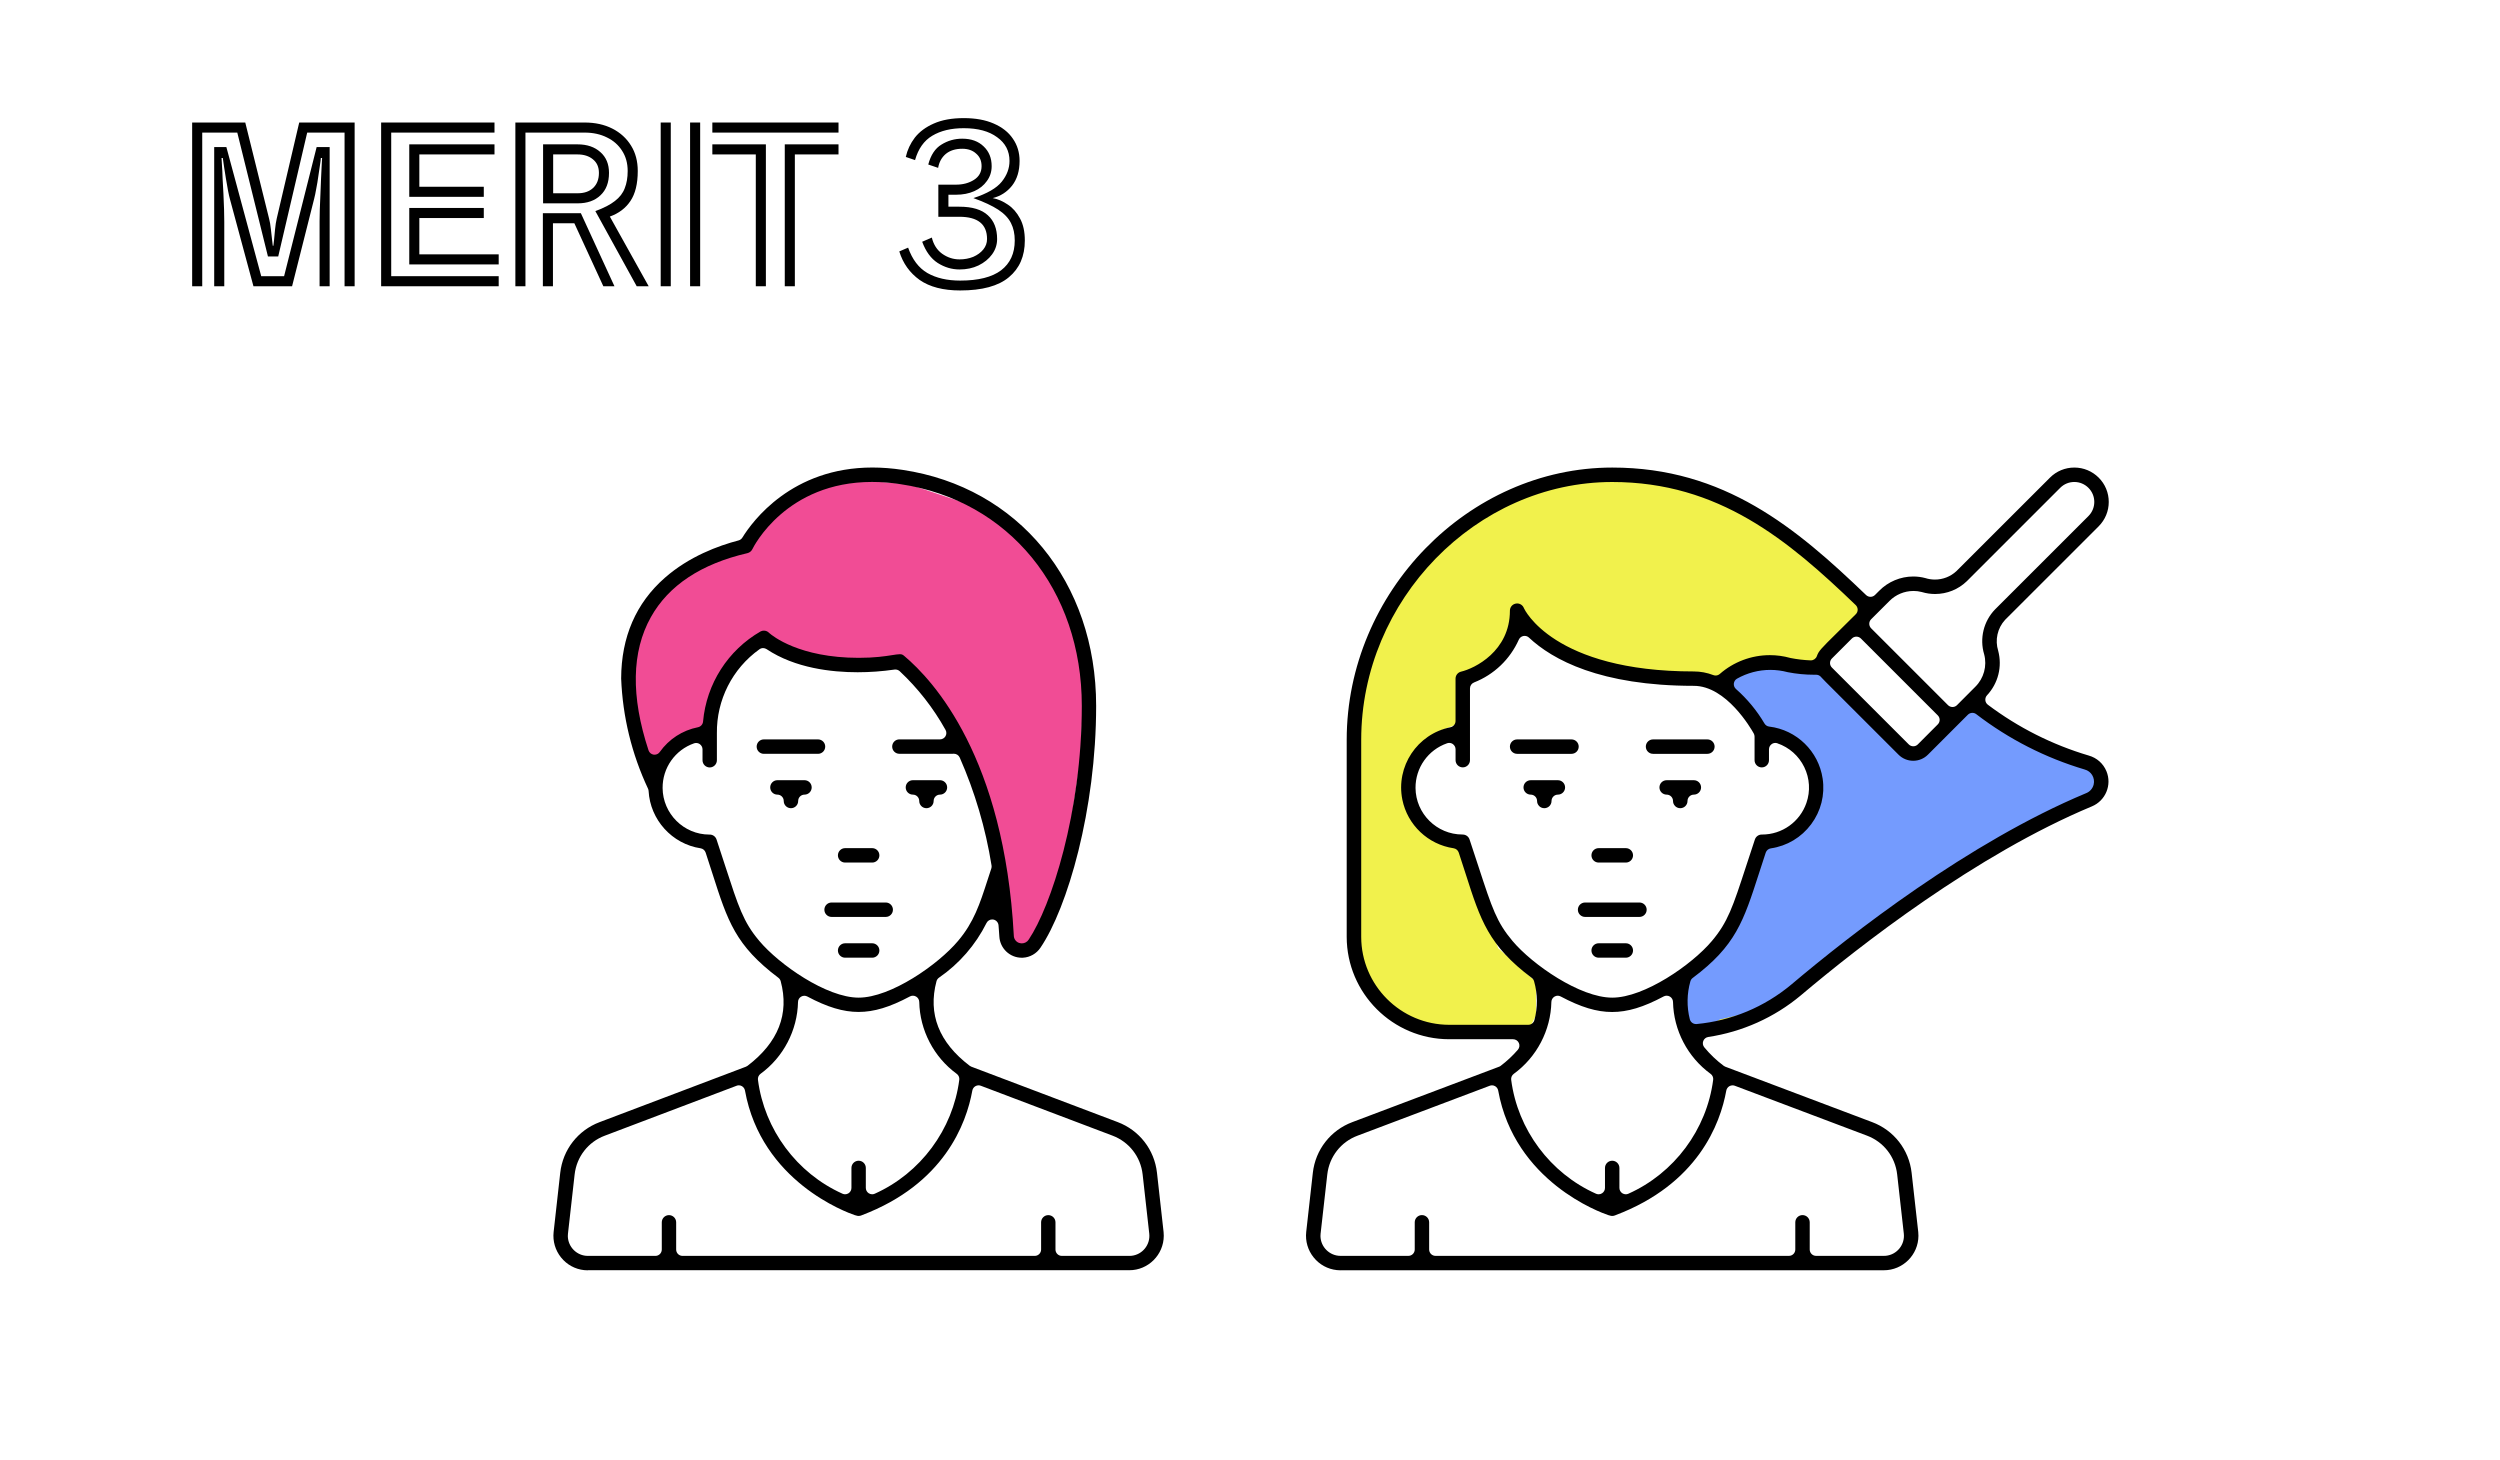
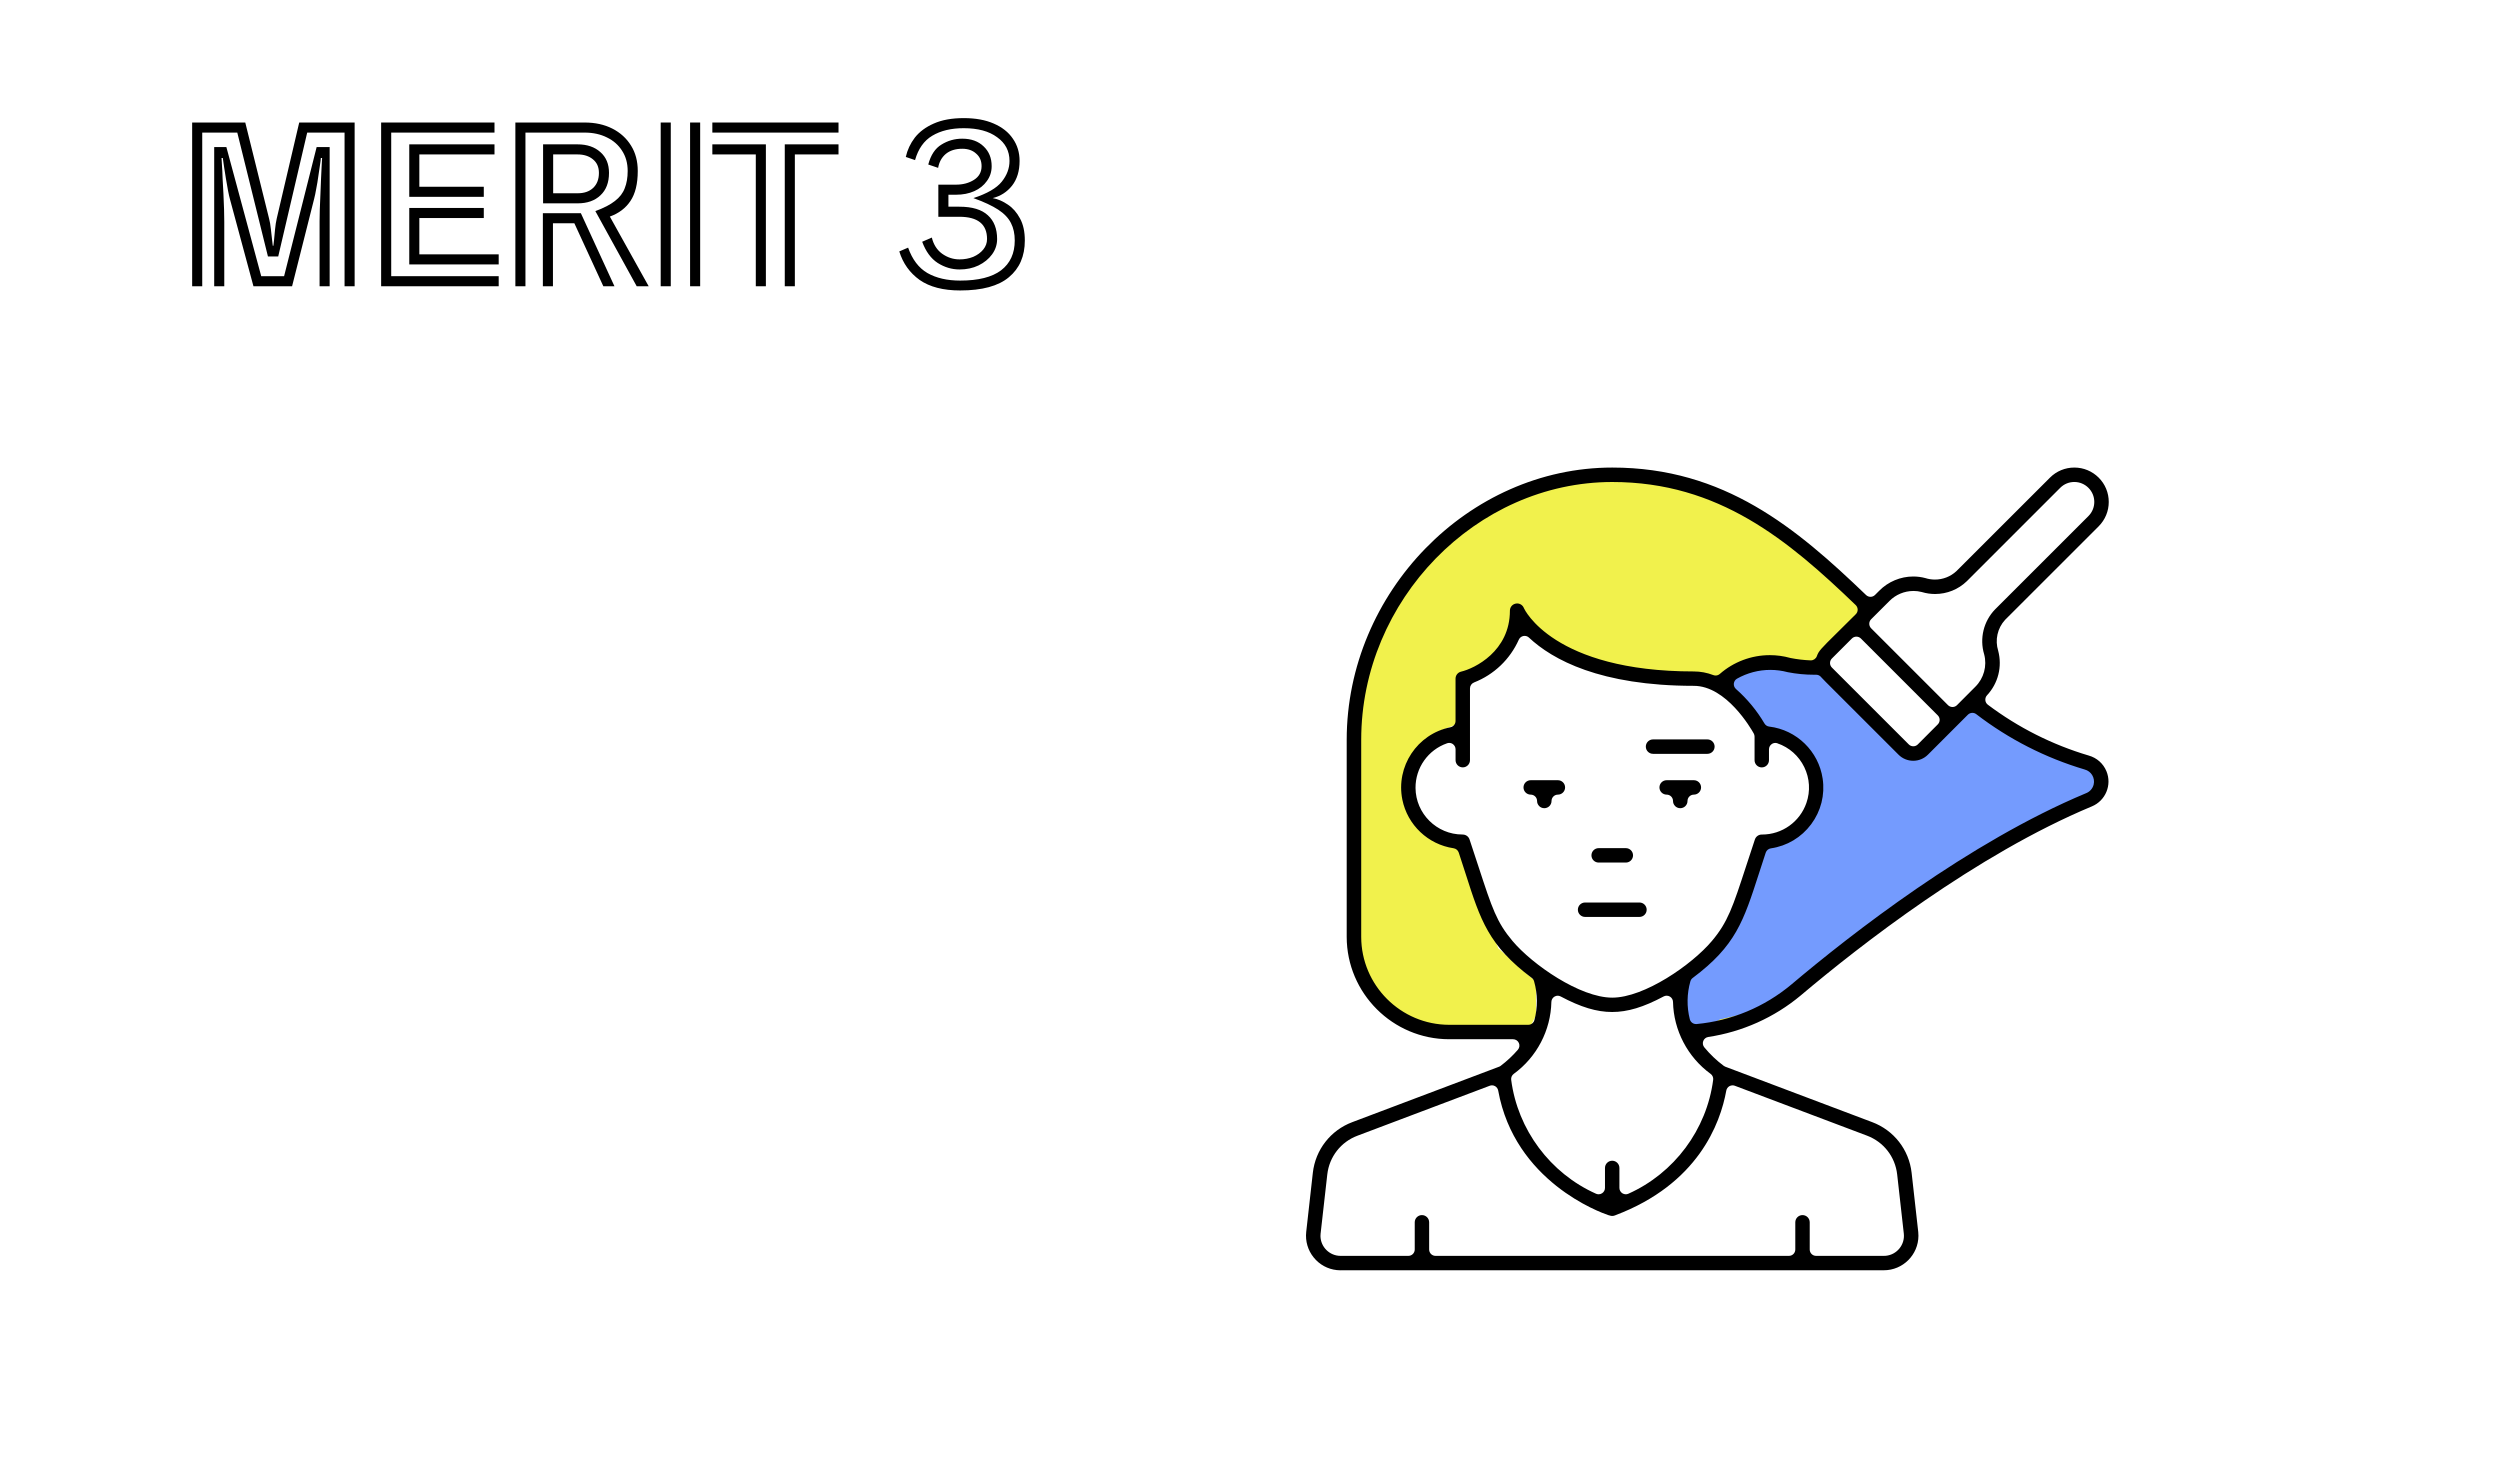
<svg xmlns="http://www.w3.org/2000/svg" width="262" height="153" viewBox="0 0 262 153" fill="none">
  <path d="M0 0H262V153H0V0Z" fill="white" />
-   <path d="M85 56H93V62H85V56Z" fill="white" />
  <path d="M175 62H183V68H175V62Z" fill="white" />
  <path d="M190 62H198V68H190V62Z" fill="white" />
  <path d="M68 56H76V62H68V56Z" fill="white" />
  <g clip-path="url(#clip0_410_179)">
    <path d="M166.117 96.094C165.699 96.094 165.361 95.756 165.361 95.338C165.361 94.921 165.699 94.583 166.117 94.583H171.815C172.233 94.583 172.571 94.921 172.571 95.338C172.571 95.756 172.233 96.094 171.815 96.094H166.117Z" fill="black" />
-     <path d="M167.539 100.366C167.122 100.366 166.784 100.028 166.784 99.611C166.784 99.193 167.122 98.855 167.539 98.855H170.387C170.804 98.855 171.142 99.193 171.142 99.611C171.142 100.028 170.804 100.366 170.387 100.366H167.539Z" fill="black" />
    <path d="M161.841 84.699C161.423 84.699 161.085 84.361 161.085 83.944C161.085 83.574 160.786 83.277 160.419 83.277C160.001 83.277 159.663 82.939 159.663 82.522C159.663 82.104 160.001 81.766 160.419 81.766H163.266C163.684 81.766 164.022 82.104 164.022 82.522C164.022 82.939 163.684 83.277 163.266 83.277C162.897 83.277 162.6 83.577 162.6 83.944C162.6 84.361 162.262 84.699 161.844 84.699H161.841Z" fill="black" />
    <path d="M176.088 84.699C175.67 84.699 175.332 84.361 175.332 83.944C175.332 83.574 175.033 83.277 174.666 83.277C174.248 83.277 173.91 82.939 173.91 82.522C173.91 82.104 174.248 81.766 174.666 81.766H177.517C177.934 81.766 178.272 82.104 178.272 82.522C178.272 82.939 177.934 83.277 177.517 83.277C177.147 83.277 176.85 83.577 176.85 83.944C176.85 84.361 176.512 84.699 176.094 84.699H176.088Z" fill="black" />
    <path d="M167.539 90.397C167.122 90.397 166.784 90.059 166.784 89.641C166.784 89.223 167.122 88.885 167.539 88.885H170.387C170.804 88.885 171.142 89.223 171.142 89.641C171.142 90.059 170.804 90.397 170.387 90.397H167.539Z" fill="black" />
-     <path d="M158.994 79.002C158.576 79.002 158.238 78.664 158.238 78.246C158.238 77.828 158.576 77.49 158.994 77.49H164.692C165.11 77.49 165.448 77.828 165.448 78.246C165.448 78.664 165.11 79.002 164.692 79.002H158.994Z" fill="black" />
    <path d="M173.237 79.002C172.82 79.002 172.482 78.664 172.482 78.246C172.482 77.828 172.82 77.49 173.237 77.49H178.935C179.353 77.49 179.691 77.828 179.691 78.246C179.691 78.664 179.353 79.002 178.935 79.002H173.237Z" fill="black" />
    <path d="M153.96 108.153H160.094L160.97 106.401V102.895L157.027 99.39L155.274 95.008L153.083 88.874L150.892 87.559L148.263 85.806L147.387 80.548L150.892 76.605L153.083 75.728V70.909L157.027 68.718C158.049 67.403 160.094 64.95 160.094 65.65C160.094 66.352 163.015 67.841 164.476 68.28L169.296 70.032L176.306 70.909H181.126L184.632 76.605L186.384 77.919H188.137L189.452 80.11L190.328 83.616L188.137 87.559L184.632 88.874L182.003 96.761L177.183 102.895L176.306 104.21L177.183 108.153H179.374L183.755 106.401L189.013 102.895L193.395 99.39L203.035 91.941L216.18 84.492L219.247 82.301V80.548L216.18 79.234L211.798 77.919L206.54 74.414H205.226L203.911 76.605C202.889 77.335 200.669 78.883 199.968 79.234C199.267 79.584 198.507 78.504 198.215 77.919L191.204 70.909V68.718L193.395 65.65L195.586 63.46L193.395 62.145L186.384 55.573L181.126 52.505L175.43 50.753L170.61 49.876L164.476 50.753L159.656 51.629L153.96 54.696L150.016 58.64L147.387 61.269L143.444 68.718L142.129 74.414V97.637V101.142L143.444 104.21L146.511 106.401L150.016 108.153H153.96Z" fill="#EDED20" fill-opacity="0.8" />
    <path d="M176.306 106.401L177.183 108.591L180.25 106.839L185.946 105.524L192.957 100.266L199.968 94.57L213.551 85.806L217.933 83.616L219.685 82.739V81.425L219.247 80.11L215.742 79.234L211.36 77.043L206.978 74.414L205.664 74.852L203.035 77.043L199.968 79.234L197.339 77.043L192.957 72.661L190.328 70.032H189.452H185.946H182.441L181.126 72.223L182.441 74.414L185.07 77.043L188.137 77.919L189.452 80.548L190.328 82.739L189.452 85.806L187.261 87.559L184.632 87.997L183.755 91.064L181.126 97.199L178.497 100.266L176.306 102.895V106.401Z" fill="#749BFE" />
    <path d="M140.503 133.129C140.362 133.129 140.232 133.123 140.104 133.107C139.141 133.005 138.28 132.533 137.671 131.777C137.065 131.025 136.788 130.081 136.89 129.118L137.585 122.911C137.856 120.491 139.444 118.453 141.724 117.599L157.109 111.79C157.17 111.768 157.224 111.736 157.275 111.697C157.929 111.203 158.534 110.636 159.073 110.014C159.245 109.816 159.284 109.536 159.175 109.3C159.067 109.061 158.828 108.911 158.566 108.911H151.864C145.955 108.905 141.14 104.09 141.134 98.182V77.529C141.144 62.069 153.882 49 168.964 49C180.699 49 188.243 55.322 195.567 62.362C195.698 62.486 195.864 62.547 196.03 62.547C196.195 62.547 196.371 62.483 196.501 62.352L196.945 61.909C197.882 60.959 199.177 60.417 200.506 60.417C200.931 60.417 201.355 60.471 201.766 60.58C202.094 60.685 202.436 60.739 202.78 60.739C203.615 60.739 204.416 60.427 205.028 59.859C205.034 59.853 205.041 59.846 205.047 59.84L214.839 50.055C215.522 49.373 216.427 49 217.39 49C218.353 49 219.259 49.376 219.941 50.055C220.624 50.738 220.997 51.643 220.997 52.606C220.997 53.569 220.62 54.474 219.941 55.157L210.152 64.941C210.152 64.941 210.139 64.954 210.133 64.96C209.329 65.834 209.055 67.078 209.412 68.209C209.846 69.871 209.409 71.611 208.239 72.867C208.111 73.004 208.048 73.193 208.064 73.381C208.079 73.569 208.175 73.741 208.328 73.856C211.517 76.253 215.072 78.045 218.895 79.18C219.747 79.419 220.419 80.016 220.754 80.822C221.351 82.26 220.665 83.915 219.224 84.511C207.12 89.561 194.907 99.097 188.705 104.333C185.941 106.638 182.589 108.139 179.025 108.675C178.785 108.71 178.588 108.873 178.502 109.096C178.416 109.319 178.457 109.574 178.61 109.759C179.21 110.486 179.895 111.14 180.648 111.701C180.699 111.739 180.753 111.768 180.81 111.79L196.195 117.596C198.478 118.45 200.066 120.488 200.337 122.907L201.033 129.118C201.045 129.249 201.055 129.383 201.052 129.514C201.045 131.503 199.422 133.123 197.433 133.123H140.503V133.129ZM156.363 113.744C156.283 113.744 156.203 113.757 156.127 113.786L142.272 119.018C140.525 119.668 139.31 121.227 139.1 123.08L138.398 129.294C138.389 129.38 138.385 129.463 138.385 129.542C138.401 130.684 139.342 131.615 140.487 131.615H147.597C147.967 131.615 148.264 131.315 148.264 130.948V128.098C148.264 127.68 148.602 127.342 149.019 127.342C149.437 127.342 149.775 127.68 149.775 128.098V130.948C149.775 131.318 150.075 131.615 150.442 131.615H187.481C187.851 131.615 188.147 131.315 188.147 130.948V128.098C188.147 127.68 188.485 127.342 188.903 127.342C189.321 127.342 189.659 127.68 189.659 128.098V130.948C189.659 131.318 189.958 131.615 190.325 131.615H197.42C197.503 131.615 197.576 131.611 197.646 131.605C198.801 131.487 199.639 130.451 199.521 129.3L198.823 123.08C198.616 121.227 197.404 119.671 195.66 119.015L181.808 113.786C181.732 113.757 181.652 113.744 181.572 113.744C181.458 113.744 181.346 113.773 181.244 113.83C181.072 113.929 180.951 114.098 180.915 114.293C180.287 117.768 177.944 124.087 169.29 127.358C169.28 127.361 169.271 127.365 169.261 127.371C169.165 127.412 169.063 127.432 168.961 127.432C168.872 127.432 168.783 127.416 168.697 127.384C168.652 127.368 168.607 127.355 168.563 127.349C167.699 127.062 158.735 123.822 157.01 114.29C156.975 114.095 156.854 113.926 156.682 113.827C156.58 113.77 156.468 113.741 156.353 113.741L156.363 113.744ZM163.254 104.348C163.136 104.348 163.021 104.38 162.916 104.441C162.715 104.559 162.59 104.773 162.584 105.002C162.523 107.974 161.05 110.792 158.643 112.539C158.445 112.683 158.343 112.922 158.372 113.164C159.048 118.383 162.456 122.958 167.265 125.104C167.351 125.142 167.443 125.162 167.536 125.162C167.663 125.162 167.791 125.126 167.899 125.053C168.091 124.929 168.202 124.718 168.202 124.492V122.4C168.202 121.983 168.54 121.645 168.958 121.645C169.376 121.645 169.714 121.983 169.714 122.4V124.492C169.714 124.718 169.829 124.929 170.017 125.053C170.125 125.123 170.253 125.162 170.38 125.162C170.473 125.162 170.565 125.142 170.651 125.104C175.46 122.958 178.865 118.383 179.541 113.164C179.573 112.922 179.468 112.683 179.27 112.539C176.866 110.792 175.393 107.974 175.332 105.002C175.326 104.769 175.201 104.556 175.004 104.441C174.898 104.38 174.784 104.348 174.666 104.348C174.557 104.348 174.449 104.374 174.35 104.428C172.236 105.557 170.571 106.057 168.952 106.057C167.332 106.057 165.671 105.554 163.556 104.428C163.458 104.377 163.349 104.348 163.241 104.348H163.254ZM168.964 50.514C154.705 50.514 142.655 62.888 142.655 77.532V98.186C142.661 103.261 146.794 107.393 151.87 107.4H160.161C160.464 107.4 160.728 107.196 160.805 106.905C161.162 105.57 161.149 104.164 160.77 102.834C160.728 102.694 160.645 102.569 160.527 102.483C156.006 99.097 155.151 96.432 153.602 91.586C153.375 90.875 153.139 90.141 152.875 89.348C152.795 89.109 152.588 88.936 152.339 88.898C149.66 88.503 147.502 86.456 146.966 83.803C146.265 80.325 148.522 76.92 152.004 76.218C152.317 76.154 152.54 75.88 152.54 75.565V71.123C152.54 70.776 152.776 70.473 153.114 70.39C154.533 70.059 158.238 68.257 158.238 64.001C158.238 63.688 158.426 63.411 158.716 63.296C158.805 63.261 158.901 63.242 158.997 63.242C159.309 63.242 159.583 63.43 159.701 63.72C159.701 63.727 159.708 63.733 159.708 63.739C159.736 63.806 162.747 70.368 177.516 70.368C178.215 70.368 178.9 70.499 179.557 70.75C179.634 70.779 179.717 70.795 179.796 70.795C179.956 70.795 180.112 70.738 180.236 70.629C181.687 69.36 183.549 68.659 185.478 68.659C186.193 68.659 186.907 68.755 187.596 68.946C187.612 68.949 187.628 68.955 187.643 68.959C188.339 69.096 189.046 69.179 189.751 69.207C189.761 69.207 189.77 69.207 189.777 69.207C190.06 69.207 190.312 69.029 190.408 68.761C190.596 68.232 190.791 68.024 192.532 66.309C193.045 65.802 193.686 65.171 194.489 64.368C194.617 64.24 194.687 64.068 194.684 63.889C194.681 63.711 194.607 63.538 194.48 63.414C187.411 56.617 180.141 50.514 168.964 50.514ZM185.526 70.205C184.308 70.205 183.103 70.524 182.041 71.123C181.853 71.229 181.729 71.42 181.706 71.637C181.684 71.85 181.767 72.064 181.929 72.207C183.112 73.25 184.117 74.465 184.917 75.823C185.022 76.001 185.207 76.123 185.411 76.145C188.288 76.489 190.59 78.734 191.014 81.6C191.266 83.303 190.838 84.999 189.812 86.379C188.785 87.76 187.283 88.659 185.584 88.908C185.335 88.946 185.128 89.118 185.048 89.357C184.796 90.113 184.57 90.817 184.356 91.484C182.717 96.569 181.894 99.123 177.395 102.49C177.277 102.576 177.194 102.7 177.153 102.84C176.783 104.135 176.761 105.512 177.092 106.816C177.169 107.116 177.437 107.32 177.74 107.32C177.762 107.32 177.781 107.32 177.803 107.32C181.47 106.972 184.904 105.541 187.733 103.178C193.986 97.899 206.3 88.28 218.596 83.137C218.612 83.134 218.624 83.127 218.637 83.121C219.026 82.965 219.316 82.627 219.415 82.222C219.584 81.527 219.163 80.822 218.474 80.644C214.348 79.416 210.525 77.465 207.11 74.844C206.989 74.752 206.845 74.707 206.705 74.707C206.533 74.707 206.361 74.774 206.233 74.902L202.047 79.091C201.635 79.502 201.087 79.729 200.506 79.729C199.926 79.729 199.374 79.502 198.963 79.088C196.463 76.588 194.748 74.873 193.568 73.696C191.125 71.257 190.979 71.111 190.899 71.012C190.883 70.993 190.864 70.97 190.835 70.939C190.708 70.795 190.526 70.712 190.335 70.712C190.331 70.712 190.188 70.712 190.118 70.712C189.19 70.712 188.262 70.623 187.35 70.444C186.757 70.285 186.142 70.205 185.526 70.205ZM153.292 87.46C153.618 87.46 153.908 87.667 154.01 87.98C154.376 89.077 154.689 90.033 154.963 90.875C156.376 95.192 156.854 96.649 158.515 98.619C160.604 101.096 165.588 104.553 168.961 104.553C172.335 104.553 177.319 101.096 179.407 98.616C181.081 96.63 181.601 95.039 182.991 90.779C183.259 89.957 183.562 89.029 183.913 87.977C184.015 87.667 184.305 87.46 184.63 87.46H184.665C186.76 87.46 188.626 86.131 189.311 84.151C189.742 82.91 189.662 81.578 189.088 80.395C188.514 79.215 187.516 78.329 186.272 77.898C186.202 77.873 186.129 77.86 186.056 77.86C185.918 77.86 185.781 77.902 185.67 77.985C185.494 78.109 185.389 78.313 185.389 78.53V79.668C185.389 80.086 185.051 80.424 184.633 80.424C184.216 80.424 183.878 80.086 183.878 79.668V77.197C183.878 77.082 183.849 76.974 183.795 76.872C183.511 76.362 180.925 71.876 177.513 71.876C167.695 71.876 162.699 69.128 160.237 66.823C160.113 66.704 159.95 66.641 159.781 66.641C159.736 66.641 159.692 66.644 159.65 66.653C159.44 66.695 159.261 66.838 159.172 67.036C158.247 69.099 156.583 70.693 154.478 71.522C154.223 71.624 154.054 71.87 154.054 72.144V79.665C154.054 80.082 153.716 80.421 153.299 80.421C152.881 80.421 152.543 80.082 152.543 79.665V78.527C152.543 78.31 152.438 78.109 152.262 77.981C152.148 77.898 152.014 77.857 151.873 77.857C151.8 77.857 151.727 77.87 151.656 77.895C149.66 78.587 148.331 80.468 148.347 82.582C148.369 85.27 150.572 87.457 153.26 87.457H153.295L153.292 87.46ZM194.55 66.72C194.371 66.72 194.202 66.791 194.078 66.915L191.98 69.013C191.856 69.137 191.786 69.309 191.786 69.485C191.786 69.66 191.856 69.832 191.98 69.957L200.041 78.016C200.165 78.141 200.337 78.211 200.513 78.211C200.691 78.211 200.86 78.141 200.985 78.016L203.08 75.915C203.341 75.654 203.341 75.233 203.08 74.972L195.022 66.915C194.898 66.791 194.725 66.72 194.55 66.72ZM200.516 61.935C199.582 61.935 198.67 62.317 198.016 62.981L196.093 64.9C195.969 65.024 195.899 65.196 195.899 65.372C195.899 65.547 195.969 65.719 196.093 65.844L204.151 73.9C204.275 74.025 204.448 74.095 204.623 74.095C204.802 74.095 204.971 74.025 205.095 73.897L207.014 71.972C207.904 71.095 208.261 69.791 207.942 68.579C207.942 68.573 207.939 68.566 207.936 68.56C207.442 66.902 207.885 65.101 209.087 63.861L218.867 54.085C219.262 53.69 219.479 53.167 219.482 52.606C219.482 52.048 219.265 51.522 218.87 51.127C218.474 50.731 217.948 50.511 217.39 50.511C216.832 50.511 216.306 50.728 215.911 51.123L206.125 60.908C205.232 61.772 204.046 62.251 202.796 62.251C202.33 62.251 201.868 62.184 201.422 62.05C201.415 62.05 201.406 62.046 201.399 62.043C201.112 61.967 200.813 61.932 200.516 61.932V61.935Z" fill="black" />
  </g>
  <g clip-path="url(#clip1_410_179)">
    <path d="M87.147 96.094C86.731 96.094 86.394 95.753 86.394 95.339C86.394 94.924 86.731 94.583 87.147 94.583H92.826C93.243 94.583 93.579 94.921 93.579 95.339C93.579 95.756 93.243 96.094 92.826 96.094H87.147Z" fill="black" />
    <path d="M88.567 100.367C88.151 100.367 87.814 100.029 87.814 99.611C87.814 99.194 88.151 98.856 88.567 98.856H91.406C91.822 98.856 92.159 99.194 92.159 99.611C92.159 100.029 91.822 100.367 91.406 100.367H88.567Z" fill="black" />
    <path d="M82.888 84.699C82.472 84.699 82.135 84.361 82.135 83.943C82.135 83.573 81.836 83.277 81.471 83.277C81.054 83.277 80.718 82.939 80.718 82.521C80.718 82.103 81.054 81.765 81.471 81.765H84.312C84.728 81.765 85.065 82.103 85.065 82.521C85.065 82.939 84.728 83.277 84.312 83.277C83.943 83.277 83.648 83.576 83.648 83.943C83.648 84.361 83.311 84.699 82.894 84.699H82.888Z" fill="black" />
-     <path d="M97.088 84.699C96.672 84.699 96.335 84.361 96.335 83.943C96.335 83.573 96.036 83.277 95.671 83.277C95.254 83.277 94.918 82.939 94.918 82.521C94.918 82.103 95.254 81.765 95.671 81.765H98.509C98.925 81.765 99.262 82.103 99.262 82.521C99.262 82.939 98.925 83.277 98.509 83.277C98.14 83.277 97.845 83.576 97.845 83.943C97.845 84.361 97.508 84.699 97.091 84.699H97.088Z" fill="black" />
+     <path d="M97.088 84.699C96.672 84.699 96.335 84.361 96.335 83.943C95.254 83.277 94.918 82.939 94.918 82.521C94.918 82.103 95.254 81.765 95.671 81.765H98.509C98.925 81.765 99.262 82.103 99.262 82.521C99.262 82.939 98.925 83.277 98.509 83.277C98.14 83.277 97.845 83.576 97.845 83.943C97.845 84.361 97.508 84.699 97.091 84.699H97.088Z" fill="black" />
    <path d="M88.567 90.397C88.151 90.397 87.814 90.058 87.814 89.641C87.814 89.223 88.151 88.885 88.567 88.885H91.406C91.822 88.885 92.159 89.223 92.159 89.641C92.159 90.058 91.822 90.397 91.406 90.397H88.567Z" fill="black" />
    <path d="M65.449 71.347C66.179 73.976 67.64 79.322 67.64 79.672H68.516L70.707 77.919L72.46 76.605H74.212L74.65 74.414L75.527 71.347L77.718 68.28L79.909 66.965L81.661 67.841L84.728 69.156L87.358 69.594H91.301H94.368L96.997 71.785L100.503 76.605C101.525 78.796 103.57 83.265 103.57 83.616C103.57 83.966 104.446 89.312 104.884 91.941L106.199 98.952H107.513L109.704 95.885L111.895 88.436L113.21 79.672L113.648 70.471L112.771 66.089L111.019 60.831L106.199 55.573L101.817 52.944L95.245 50.753L89.987 50.315L85.167 51.191L79.909 55.135L78.156 57.325L75.527 57.764L70.707 59.954L66.763 65.212L65.449 71.347Z" fill="#ED207B" fill-opacity="0.8" />
    <path d="M80.05 79.001C79.634 79.001 79.297 78.663 79.297 78.245C79.297 77.827 79.634 77.489 80.05 77.489H85.729C86.146 77.489 86.483 77.827 86.483 78.245C86.483 78.663 86.146 79.001 85.729 79.001H80.05Z" fill="black" />
    <path d="M61.62 133.129C61.48 133.129 61.35 133.122 61.222 133.11C60.263 133.008 59.404 132.536 58.797 131.78C58.194 131.027 57.917 130.084 58.019 129.121L58.712 122.913C58.982 120.493 60.561 118.458 62.837 117.601L78.172 111.791C78.232 111.769 78.289 111.737 78.34 111.699C81.566 109.243 82.735 106.259 81.817 102.831C81.779 102.688 81.693 102.56 81.575 102.471C77.069 99.075 76.265 96.556 74.66 91.541C74.437 90.846 74.208 90.128 73.951 89.35C73.871 89.111 73.665 88.939 73.42 88.901C70.433 88.448 68.141 85.919 67.973 82.894C67.97 82.808 67.947 82.725 67.909 82.645C66.203 79.007 65.255 75.126 65.097 71.106C65.112 66.753 66.654 63.201 69.676 60.552C72.222 58.316 75.286 57.188 77.402 56.636C77.568 56.592 77.711 56.486 77.8 56.34C78.861 54.618 82.98 48.996 91.428 48.996C92.448 48.996 93.509 49.079 94.587 49.242C106.724 51.059 114.876 60.998 114.876 73.966C114.876 84.864 111.866 95.166 109.035 99.327C108.625 99.936 107.948 100.325 107.217 100.367C107.169 100.367 107.125 100.37 107.077 100.37C105.834 100.37 104.801 99.394 104.731 98.144C104.719 97.902 104.7 97.666 104.681 97.433C104.668 97.283 104.655 97.133 104.646 96.981C104.623 96.681 104.407 96.432 104.112 96.371C104.067 96.362 104.026 96.359 103.981 96.359C103.733 96.359 103.501 96.499 103.387 96.729C102.243 99.024 100.52 101.008 98.41 102.458C98.28 102.548 98.184 102.682 98.143 102.838C97.231 106.265 98.4 109.243 101.623 111.692C101.674 111.731 101.731 111.762 101.788 111.785L117.123 117.591C119.399 118.446 120.981 120.483 121.251 122.903L121.944 129.114C121.957 129.245 121.967 129.379 121.963 129.51C121.957 131.499 120.339 133.119 118.356 133.119H61.62V133.129ZM77.428 113.742C77.348 113.742 77.269 113.755 77.193 113.787L63.384 119.019C61.642 119.67 60.431 121.229 60.221 123.082L59.522 129.296C59.513 129.382 59.509 129.465 59.509 129.545C59.525 130.686 60.463 131.617 61.604 131.617H68.691C69.06 131.617 69.355 131.318 69.355 130.951V128.1C69.355 127.683 69.692 127.345 70.109 127.345C70.525 127.345 70.862 127.683 70.862 128.1V130.951C70.862 131.321 71.16 131.617 71.526 131.617H108.444C108.812 131.617 109.108 131.318 109.108 130.951V128.1C109.108 127.683 109.445 127.345 109.861 127.345C110.277 127.345 110.614 127.683 110.614 128.1V130.951C110.614 131.321 110.913 131.617 111.278 131.617H118.35C118.432 131.617 118.506 131.614 118.575 131.608C119.726 131.49 120.562 130.454 120.444 129.302L119.748 123.082C119.542 121.229 118.334 119.673 116.595 119.016L102.79 113.787C102.713 113.758 102.634 113.742 102.554 113.742C102.44 113.742 102.329 113.771 102.227 113.829C102.055 113.927 101.935 114.096 101.9 114.291C101.274 117.766 98.938 124.086 90.312 127.357C90.303 127.361 90.293 127.364 90.284 127.37C90.188 127.412 90.087 127.431 89.985 127.431C89.896 127.431 89.807 127.415 89.721 127.383C89.677 127.367 89.632 127.354 89.588 127.348C88.726 127.061 79.792 123.821 78.073 114.288C78.038 114.093 77.917 113.924 77.746 113.825C77.644 113.768 77.533 113.739 77.418 113.739L77.428 113.742ZM84.296 104.355C84.178 104.355 84.064 104.387 83.959 104.448C83.759 104.566 83.635 104.776 83.632 105.009C83.568 107.978 82.1 110.793 79.703 112.537C79.506 112.681 79.405 112.92 79.433 113.162C80.107 118.382 83.504 122.957 88.297 125.103C88.383 125.141 88.475 125.161 88.567 125.161C88.694 125.161 88.822 125.125 88.93 125.052C89.12 124.928 89.231 124.717 89.231 124.491V122.399C89.231 121.982 89.568 121.644 89.985 121.644C90.401 121.644 90.738 121.982 90.738 122.399V124.491C90.738 124.717 90.852 124.928 91.04 125.052C91.151 125.122 91.275 125.161 91.402 125.161C91.494 125.161 91.587 125.141 91.672 125.103C96.465 122.957 99.859 118.382 100.533 113.162C100.565 112.92 100.46 112.681 100.263 112.537C97.867 110.79 96.398 107.974 96.338 105.003C96.332 104.77 96.208 104.56 96.01 104.442C95.906 104.381 95.791 104.349 95.674 104.349C95.566 104.349 95.458 104.375 95.362 104.426C93.255 105.551 91.593 106.052 89.978 106.052C88.364 106.052 86.705 105.551 84.604 104.432C84.506 104.381 84.398 104.355 84.293 104.355H84.296ZM79.525 98.543C79.538 98.562 79.554 98.584 79.57 98.603C81.655 101.087 86.629 104.553 89.988 104.553C93.347 104.553 98.318 101.094 100.403 98.61C102.062 96.655 102.691 94.713 103.486 92.255C103.613 91.86 103.746 91.452 103.889 91.021C103.924 90.919 103.934 90.811 103.915 90.706C103.292 86.806 102.17 82.999 100.578 79.389C100.47 79.147 100.231 78.991 99.971 78.991C99.967 78.991 99.961 78.991 99.958 78.991C99.866 78.991 99.831 78.994 99.812 78.997C99.681 78.997 98.744 78.997 94.253 78.997C93.837 78.997 93.5 78.659 93.5 78.242C93.5 77.824 93.837 77.486 94.253 77.486H98.512C98.747 77.486 98.966 77.362 99.087 77.157C99.208 76.953 99.208 76.701 99.093 76.494C97.819 74.205 96.201 72.132 94.291 70.344C94.167 70.229 94.005 70.165 93.837 70.165C93.805 70.165 93.773 70.165 93.741 70.171C92.46 70.356 91.161 70.452 89.88 70.452C87.178 70.452 83.333 70.031 80.342 68.032C80.231 67.959 80.101 67.92 79.974 67.92C79.837 67.92 79.703 67.962 79.589 68.045C76.751 70.069 75.082 73.366 75.13 76.861V79.673C75.13 80.091 74.79 80.429 74.377 80.429C73.964 80.429 73.624 80.091 73.624 79.673V78.535C73.624 78.318 73.519 78.117 73.344 77.99C73.23 77.907 73.096 77.865 72.956 77.865C72.883 77.865 72.81 77.878 72.74 77.9C70.751 78.592 69.425 80.474 69.441 82.588C69.463 85.275 71.659 87.463 74.339 87.463H74.38C74.704 87.463 74.993 87.67 75.095 87.983C75.445 89.041 75.75 89.972 76.017 90.798C77.387 95.016 77.908 96.623 79.529 98.552L79.525 98.543ZM106.845 98.827C106.924 98.852 107.007 98.865 107.093 98.865C107.385 98.865 107.658 98.712 107.811 98.463C110.125 95.035 113.373 85.189 113.373 73.969C113.373 61.779 105.736 52.446 94.371 50.741C93.354 50.584 92.349 50.508 91.389 50.508C82.386 50.508 78.985 57.271 78.845 57.561C78.744 57.765 78.556 57.915 78.334 57.969C73.481 59.094 70.074 61.349 68.214 64.671C66.19 68.284 66.104 72.984 67.966 78.637C68.046 78.876 68.252 79.051 68.5 79.087C68.532 79.093 68.567 79.093 68.599 79.093C68.812 79.093 69.015 78.991 69.142 78.812C70.102 77.457 71.523 76.536 73.147 76.214C73.436 76.156 73.655 75.914 73.681 75.617C74.034 71.667 76.29 68.134 79.722 66.167C79.827 66.116 79.939 66.09 80.053 66.09C80.256 66.09 80.444 66.17 80.587 66.313C80.6 66.326 80.612 66.336 80.625 66.348C80.943 66.629 83.762 68.941 89.994 68.941C91.685 68.941 92.763 68.772 93.478 68.66C93.827 68.606 94.104 68.561 94.301 68.561C94.498 68.561 94.593 68.6 94.746 68.727C97.87 71.345 105.246 79.437 106.247 98.045C106.247 98.412 106.498 98.74 106.851 98.833L106.845 98.827Z" fill="black" />
  </g>
  <path d="M36.11 13.896H32.194L29.158 26.876H28.08L24.868 13.896H21.194V30H20.138V12.84H25.704L28.19 22.872C28.278 23.195 28.344 23.576 28.388 24.016C28.447 24.456 28.491 24.845 28.52 25.182C28.55 25.519 28.572 25.71 28.586 25.754H28.652C28.667 25.71 28.689 25.519 28.718 25.182C28.748 24.83 28.784 24.441 28.828 24.016C28.872 23.576 28.931 23.202 29.004 22.894L31.358 12.84H37.166V30H36.11V13.896ZM33.492 23.18C33.492 22.872 33.5 22.469 33.514 21.97C33.529 21.457 33.551 20.921 33.58 20.364C33.61 19.792 33.632 19.242 33.646 18.714C33.676 18.171 33.698 17.709 33.712 17.328C33.742 16.932 33.756 16.675 33.756 16.558H33.624C33.624 16.69 33.595 16.932 33.536 17.284C33.492 17.621 33.434 18.017 33.36 18.472C33.302 18.912 33.228 19.352 33.14 19.792C33.067 20.217 32.994 20.569 32.92 20.848L30.61 30H26.562L24.098 20.87C24.04 20.665 23.974 20.371 23.9 19.99C23.827 19.594 23.754 19.176 23.68 18.736C23.607 18.281 23.541 17.863 23.482 17.482C23.424 17.086 23.38 16.778 23.35 16.558H23.218C23.233 16.69 23.248 16.947 23.262 17.328C23.292 17.709 23.314 18.164 23.328 18.692C23.358 19.205 23.387 19.748 23.416 20.32C23.446 20.892 23.468 21.435 23.482 21.948C23.497 22.461 23.504 22.894 23.504 23.246V30H22.448V15.414H23.724L27.376 28.944H29.774L33.184 15.414H34.548V30H33.492V23.18Z" fill="black" />
  <path d="M39.943 12.84H51.823V13.896H40.999V28.944H52.263V30H39.943V12.84ZM42.891 15.128H51.823V16.184H43.947V19.572H50.701V20.628H42.891V15.128ZM42.891 21.794H50.701V22.85H43.947V26.656H52.263V27.712H42.891V21.794Z" fill="black" />
  <path d="M62.393 22.124C63.273 21.801 63.955 21.449 64.439 21.068C64.937 20.687 65.282 20.239 65.473 19.726C65.678 19.213 65.781 18.611 65.781 17.922C65.781 17.101 65.583 16.389 65.187 15.788C64.805 15.187 64.277 14.725 63.603 14.402C62.928 14.065 62.151 13.896 61.271 13.896H55.067V30H54.011V12.84H61.271C62.371 12.84 63.339 13.053 64.175 13.478C65.011 13.903 65.663 14.497 66.133 15.26C66.602 16.008 66.837 16.895 66.837 17.922C66.837 19.257 66.58 20.305 66.067 21.068C65.568 21.816 64.849 22.359 63.911 22.696L67.981 30H66.727L62.393 22.124ZM56.915 15.128H60.523C61.52 15.128 62.319 15.399 62.921 15.942C63.522 16.47 63.823 17.196 63.823 18.12C63.823 19.132 63.522 19.917 62.921 20.474C62.334 21.031 61.542 21.31 60.545 21.31H56.915V15.128ZM60.545 20.254C61.219 20.254 61.755 20.071 62.151 19.704C62.561 19.323 62.767 18.795 62.767 18.12C62.767 17.504 62.554 17.027 62.129 16.69C61.718 16.353 61.183 16.184 60.523 16.184H57.971V20.254H60.545ZM60.193 23.4H57.949V30H56.893V22.344H60.875L64.395 30H63.229L60.193 23.4Z" fill="black" />
  <path d="M72.321 12.84H73.377V30H72.321V12.84ZM69.241 12.84H70.297V30H69.241V12.84Z" fill="black" />
  <path d="M74.654 12.84H87.876V13.896H74.654V12.84ZM82.244 15.128H87.876V16.184H83.3V30H82.244V15.128ZM79.208 16.184H74.654V15.128H80.264V30H79.208V16.184Z" fill="black" />
  <path d="M95.17 25.952C95.61 27.199 96.285 28.086 97.194 28.614C98.118 29.142 99.262 29.406 100.626 29.406C102.533 29.406 103.963 29.047 104.916 28.328C105.87 27.595 106.346 26.553 106.346 25.204C106.346 24.5 106.214 23.891 105.95 23.378C105.686 22.85 105.239 22.381 104.608 21.97C103.978 21.559 103.112 21.156 102.012 20.76C103.45 20.291 104.44 19.719 104.982 19.044C105.525 18.369 105.796 17.643 105.796 16.866C105.796 15.825 105.364 14.996 104.498 14.38C103.648 13.749 102.482 13.434 101 13.434C99.68 13.434 98.58 13.698 97.7 14.226C96.835 14.739 96.234 15.59 95.896 16.778L94.928 16.448C95.09 15.715 95.405 15.04 95.874 14.424C96.358 13.808 97.018 13.317 97.854 12.95C98.705 12.569 99.754 12.378 101 12.378C102.232 12.378 103.281 12.569 104.146 12.95C105.026 13.331 105.694 13.859 106.148 14.534C106.618 15.209 106.852 15.986 106.852 16.866C106.852 17.922 106.588 18.787 106.06 19.462C105.532 20.122 104.858 20.555 104.036 20.76C104.579 20.863 105.107 21.09 105.62 21.442C106.134 21.779 106.559 22.263 106.896 22.894C107.234 23.51 107.402 24.28 107.402 25.204C107.402 26.847 106.845 28.13 105.73 29.054C104.63 29.978 102.929 30.44 100.626 30.44C98.852 30.44 97.436 30.073 96.38 29.34C95.339 28.592 94.628 27.595 94.246 26.348L95.17 25.952ZM98.338 19.352H100.186C100.92 19.352 101.55 19.183 102.078 18.846C102.606 18.509 102.87 18.032 102.87 17.416C102.87 16.859 102.68 16.419 102.298 16.096C101.932 15.759 101.448 15.59 100.846 15.59C100.128 15.59 99.548 15.773 99.108 16.14C98.683 16.507 98.419 16.991 98.316 17.592L97.282 17.24C97.546 16.243 98.008 15.546 98.668 15.15C99.328 14.739 100.054 14.534 100.846 14.534C101.785 14.534 102.533 14.805 103.09 15.348C103.648 15.876 103.926 16.565 103.926 17.416C103.926 18.003 103.758 18.523 103.42 18.978C103.098 19.433 102.658 19.785 102.1 20.034C101.543 20.283 100.905 20.408 100.186 20.408H99.394V21.662H100.538C101.888 21.662 102.885 21.963 103.53 22.564C104.176 23.151 104.498 23.979 104.498 25.05C104.498 25.637 104.322 26.172 103.97 26.656C103.618 27.14 103.142 27.529 102.54 27.822C101.954 28.101 101.294 28.24 100.56 28.24C99.754 28.24 98.991 28.013 98.272 27.558C97.568 27.103 97.026 26.363 96.644 25.336L97.656 24.896C97.832 25.629 98.192 26.194 98.734 26.59C99.292 26.986 99.9 27.184 100.56 27.184C101.074 27.184 101.55 27.096 101.99 26.92C102.43 26.729 102.782 26.473 103.046 26.15C103.31 25.827 103.442 25.461 103.442 25.05C103.442 23.495 102.474 22.718 100.538 22.718H98.338V19.352Z" fill="black" />
  <defs>
    <clipPath id="clip0_410_179">
      <rect width="84.129" height="84.129" fill="white" transform="translate(136.871 49)" />
    </clipPath>
    <clipPath id="clip1_410_179">
-       <rect width="63.973" height="84.129" fill="white" transform="translate(58 49)" />
-     </clipPath>
+       </clipPath>
  </defs>
</svg>